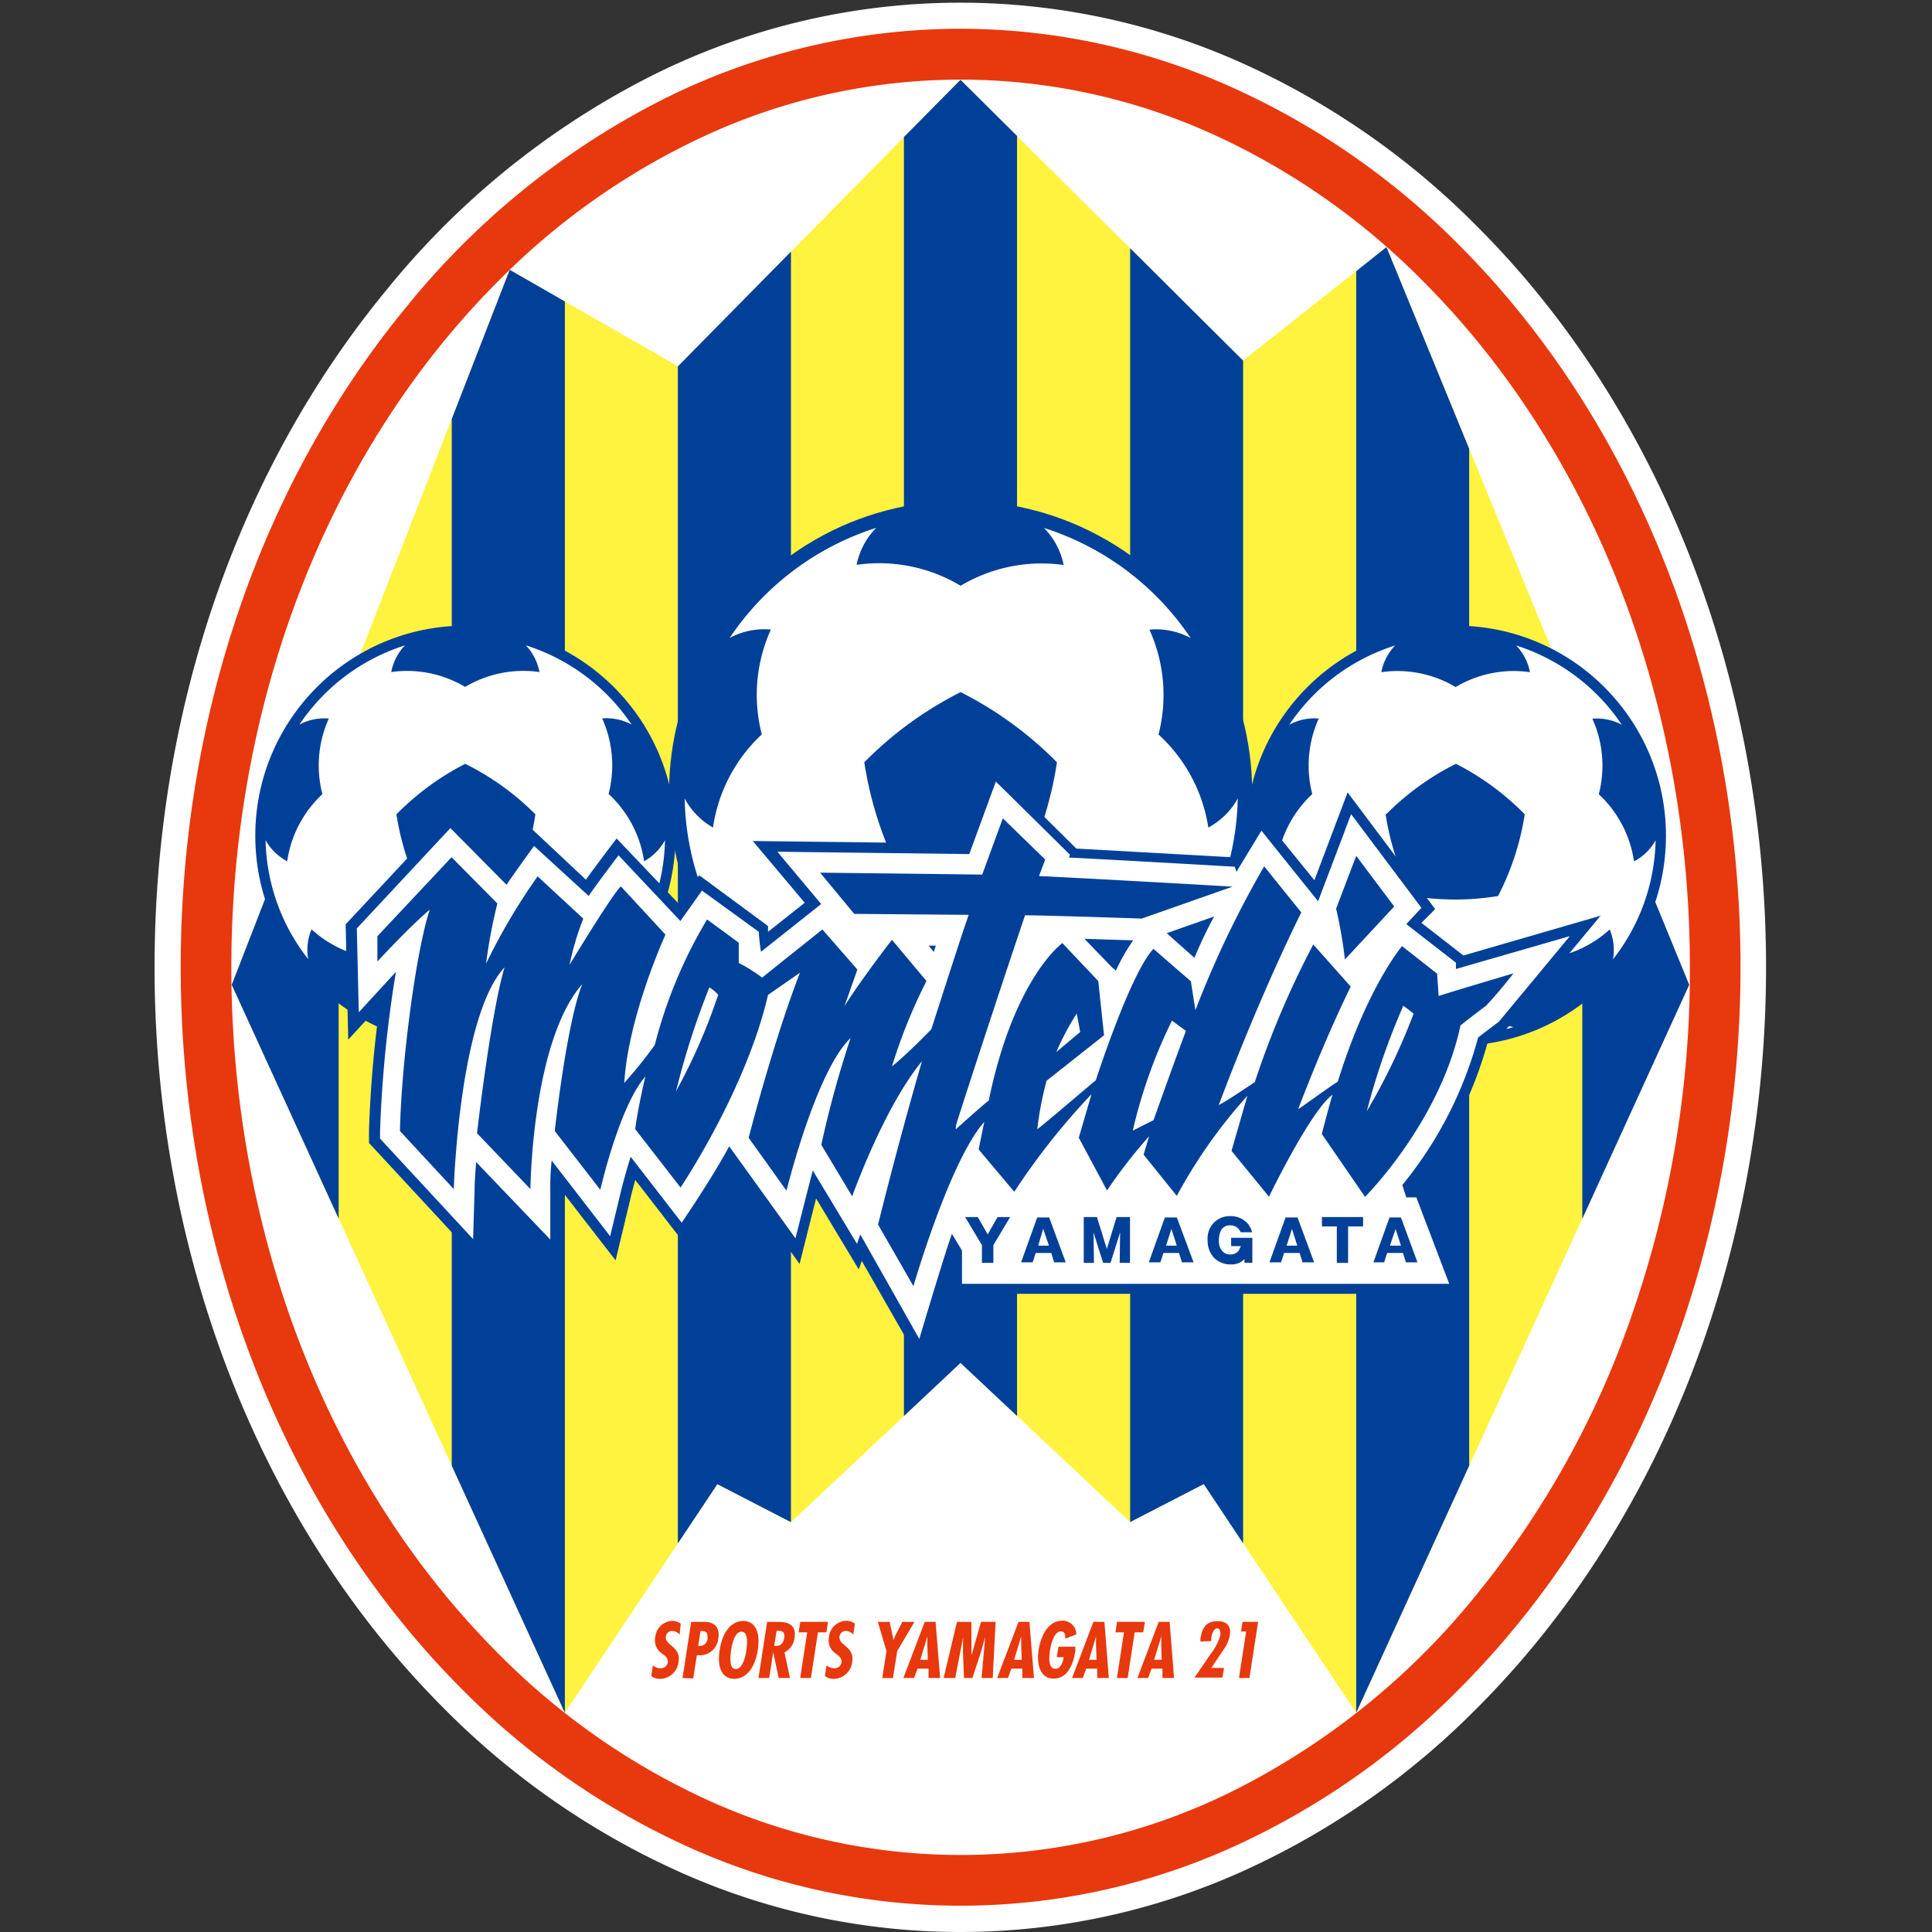
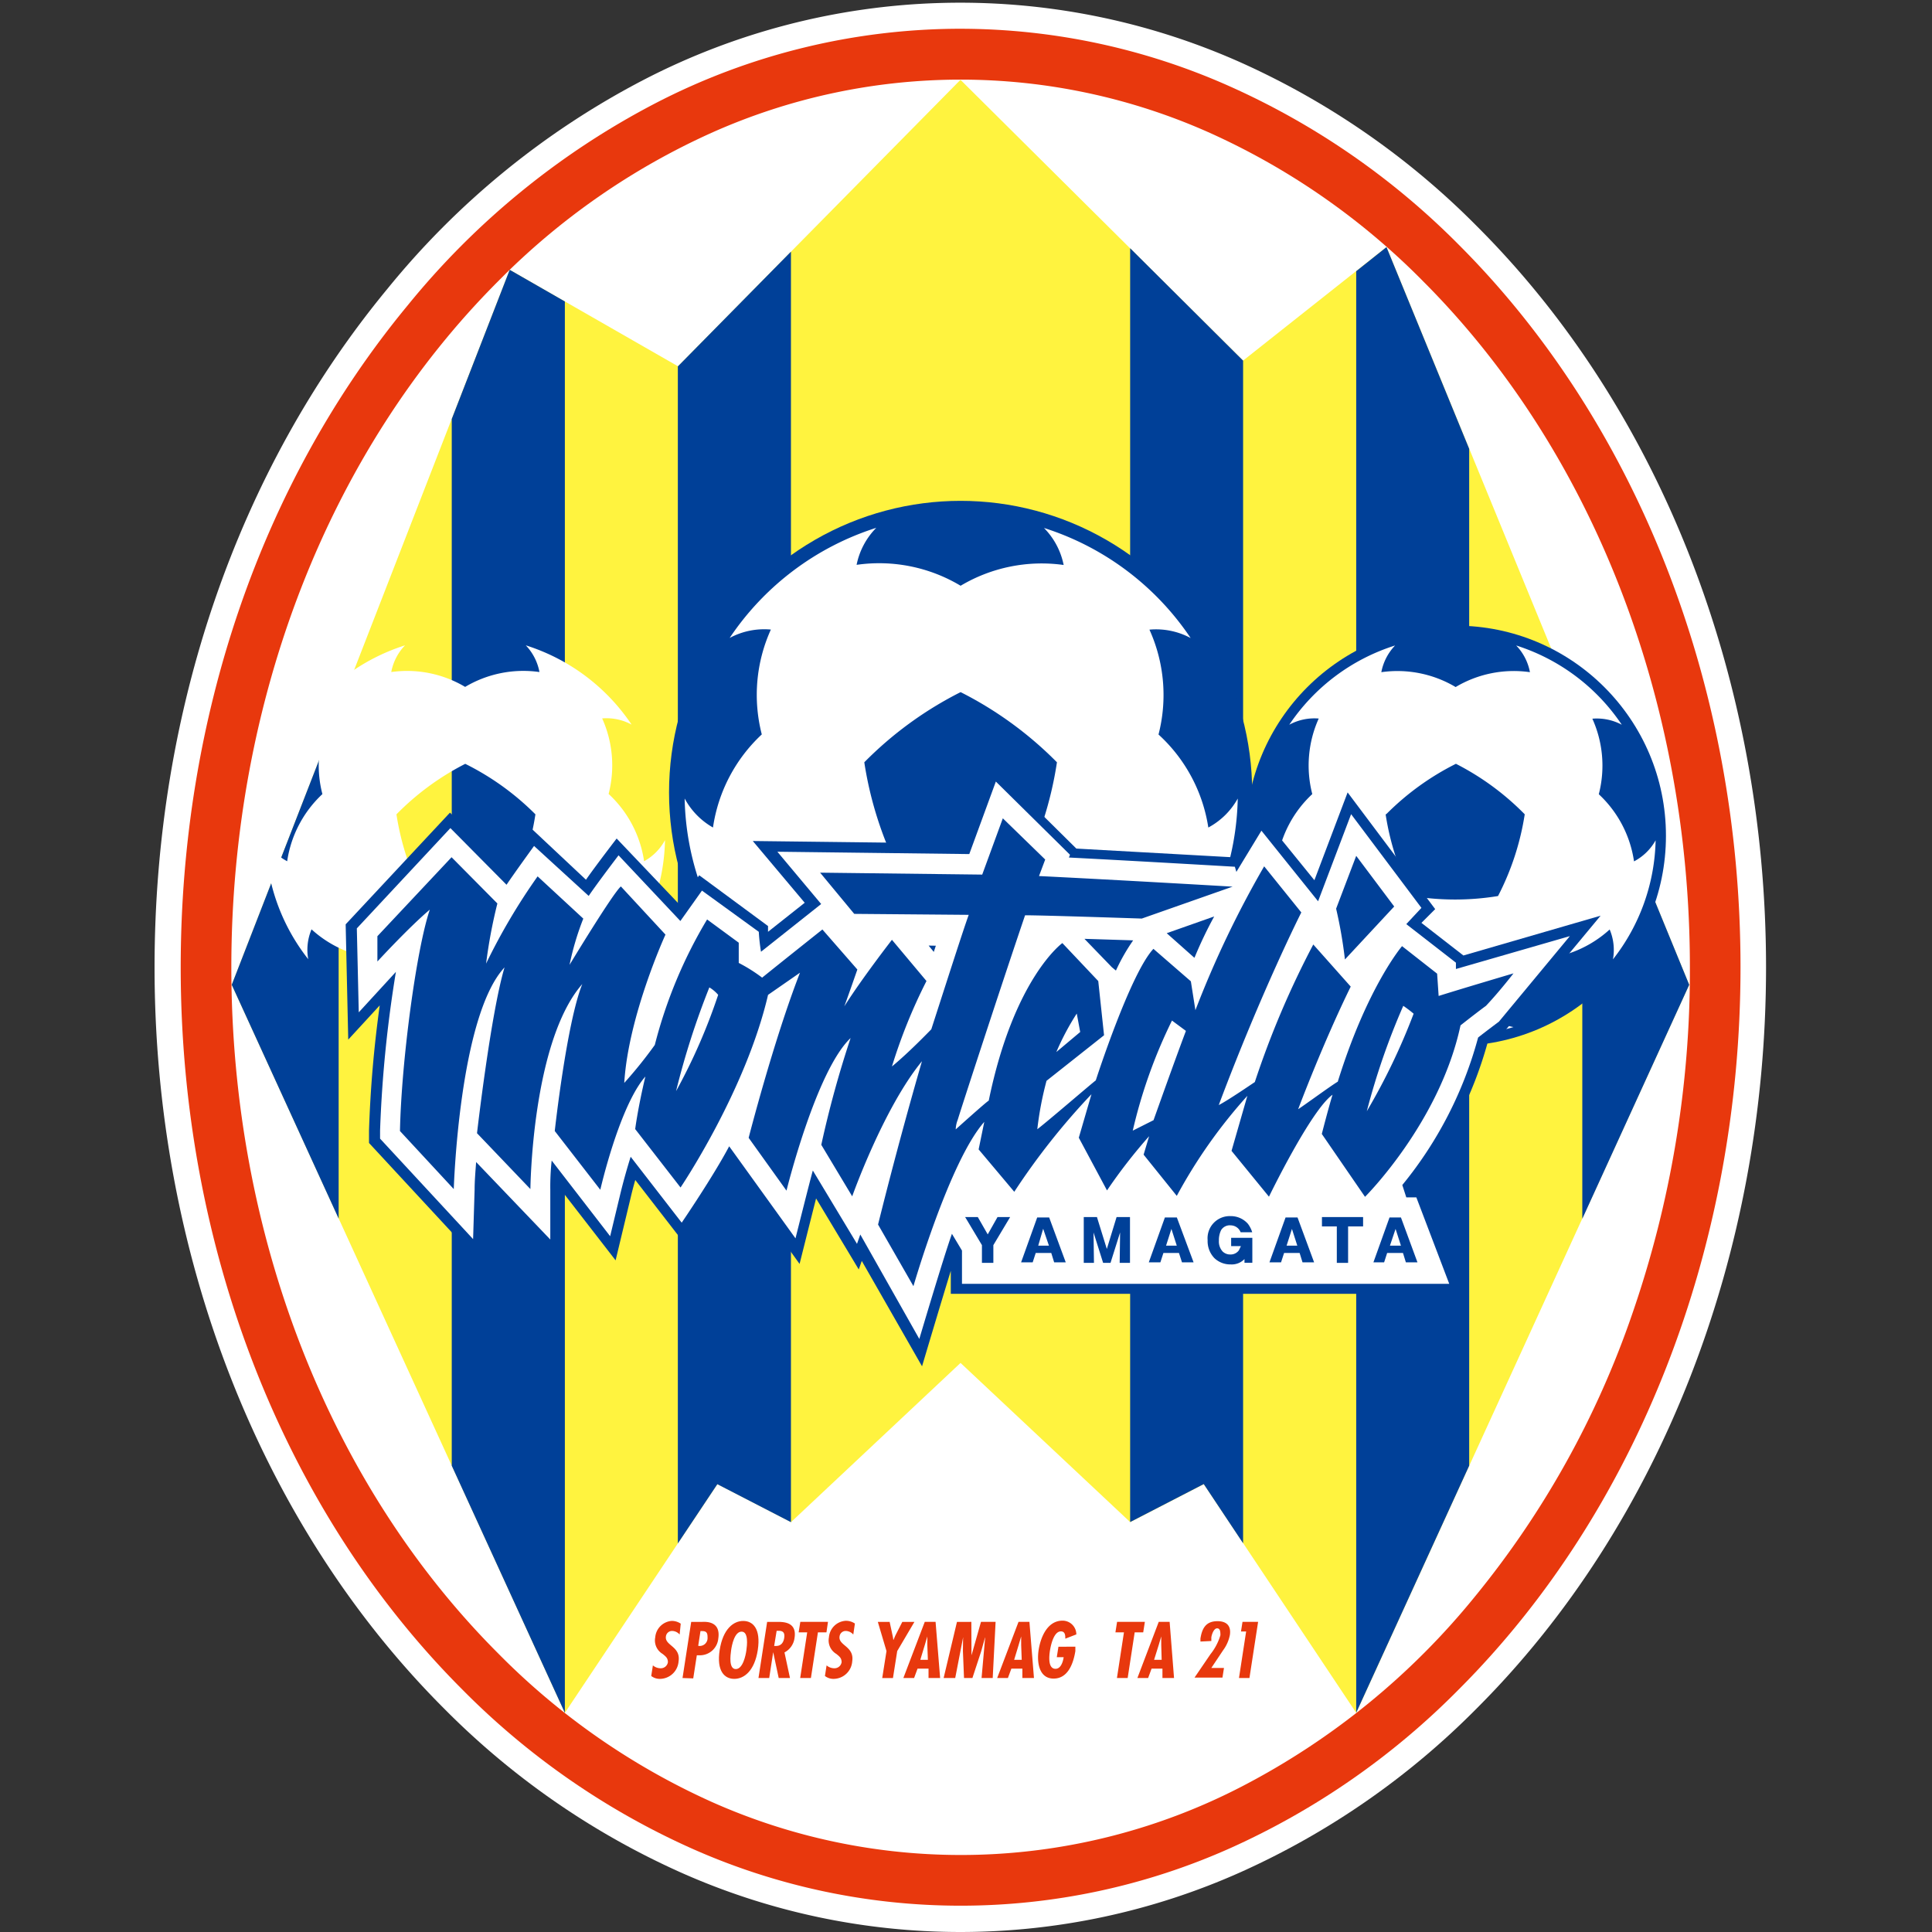
<svg xmlns="http://www.w3.org/2000/svg" width="150" height="150" viewBox="0 0 150 150">
  <rect x="0" y="0" width="150" height="150" fill="#333333" stroke="none" />
  <defs>
    <clipPath id="clip-_294">
      <rect width="150" height="150" />
    </clipPath>
  </defs>
  <g id="_294" data-name="294" clip-path="url(#clip-_294)">
    <g id="_294-2" data-name="294" transform="translate(-29.42 -29.687)">
      <path id="パス_497" data-name="パス 497" d="M144.117,47.282a60.808,60.808,0,0,0-18.343-12.734A53.416,53.416,0,0,0,79.367,35.9,63.105,63.105,0,0,0,59.5,52.11C47.841,66.223,41.42,84.929,41.42,104.789c0,22.274,8.183,43.235,22.435,57.507A60.809,60.809,0,0,0,82.2,175.031a53.288,53.288,0,0,0,43.566,0A60.809,60.809,0,0,0,144.1,162.3c14.273-14.273,22.435-35.254,22.435-57.507S158.4,61.554,144.117,47.282Z" transform="translate(0 0)" fill="#fff" />
      <path id="パス_498" data-name="パス 498" d="M103.872,31.79a51.568,51.568,0,0,0-23.706,5.79,61.087,61.087,0,0,0-19.23,15.694C49.57,67.023,43.32,85.27,43.32,104.66c0,21.74,7.97,42.177,21.868,56.076a58.758,58.758,0,0,0,17.723,12.3,51.279,51.279,0,0,0,41.921,0,58.757,58.757,0,0,0,17.723-12.318c13.888-13.888,21.868-34.336,21.868-56.076s-7.97-42.177-21.868-56.076a58.757,58.757,0,0,0-17.723-12.275,51.365,51.365,0,0,0-20.96-4.5Z" transform="translate(0.13 0.129)" fill="#e8380d" />
      <path id="パス_499" data-name="パス 499" d="M160.242,104.407a81.512,81.512,0,0,1-4.487,26.943,71.022,71.022,0,0,1-12.211,21.922,57.166,57.166,0,0,1-18.023,14.7,47.423,47.423,0,0,1-41.258,1.218,54.932,54.932,0,0,1-16.538-11.506C54.564,144.523,47,125.111,47,104.407S54.564,64.292,67.725,51.13A54.933,54.933,0,0,1,84.263,39.625a47.348,47.348,0,0,1,38.716,0A54.933,54.933,0,0,1,139.516,51.13C152.678,64.292,160.242,83.714,160.242,104.407Z" transform="translate(0.381 0.382)" fill="#fff" />
      <path id="パス_500" data-name="パス 500" d="M160.186,105.763l-25.853,56.525L122.5,144.532l-5.715,2.949-13.172-12.36-13.162,12.36-5.715-2.949L72.894,162.288,47.03,105.763l21.58-55.51,13.066,7.489L103.608,35.5l21.943,21.8,11.132-8.814Z" transform="translate(0.383 0.383)" fill="#fff33f" />
      <path id="パス_501" data-name="パス 501" d="M47.03,102.636l8.3,18.151V81.28Z" transform="translate(0.383 3.51)" fill="#004098" />
      <path id="パス_502" data-name="パス 502" d="M67.518,49.31l-4.5,11.581v81.267L71.8,161.344V51.767Z" transform="translate(1.476 1.326)" fill="#004098" />
      <path id="パス_503" data-name="パス 503" d="M79.461,56.889l-.011-.011v91.405l3.066-4.6,5.715,2.949V47.99Z" transform="translate(2.598 1.236)" fill="#004098" />
-       <path id="パス_504" data-name="パス 504" d="M100.271,35.5,95.88,39.944v99.3l4.391-4.124,4.391,4.124V39.859Z" transform="translate(3.721 0.383)" fill="#004098" />
      <path id="パス_505" data-name="パス 505" d="M112.32,47.74v98.9h0l5.715-2.949,3.055,4.594V56.468Z" transform="translate(4.844 1.219)" fill="#004098" />
      <path id="パス_506" data-name="パス 506" d="M131.1,47.66l-2.35,1.87V161.446l8.771-19.176V63.322Z" transform="translate(5.966 1.213)" fill="#004098" />
      <path id="パス_507" data-name="パス 507" d="M153.481,102.564l-8.3-20.234v38.4Z" transform="translate(7.089 3.582)" fill="#004098" />
      <circle id="楕円形_6" data-name="楕円形 6" cx="16.313" cy="16.313" r="16.313" transform="translate(126.138 78.263)" fill="#004098" />
      <path id="パス_508" data-name="パス 508" d="M123.1,93.361a8.867,8.867,0,0,1,2.735-5.213,8.878,8.878,0,0,1,.5-5.865,4.1,4.1,0,0,0-2.286.481,15.512,15.512,0,0,1,8.215-6.153,4.092,4.092,0,0,0-1.068,2.073,8.846,8.846,0,0,1,5.769,1.154,8.824,8.824,0,0,1,5.769-1.154,4.06,4.06,0,0,0-1.068-2.073,15.533,15.533,0,0,1,8.2,6.154,4.124,4.124,0,0,0-2.286-.47,8.856,8.856,0,0,1,.5,5.865,8.867,8.867,0,0,1,2.735,5.213,4.113,4.113,0,0,0,1.677-1.635,15.458,15.458,0,0,1-3.312,9.241,4.092,4.092,0,0,0-.256-2.318,8.867,8.867,0,0,1-5.427,2.3,8.878,8.878,0,0,1-4.113,4.209,4.07,4.07,0,0,0,2.073,1.068,15.608,15.608,0,0,1-8.953,0,4.07,4.07,0,0,0,2.073-1.068,8.878,8.878,0,0,1-4.113-4.209,8.846,8.846,0,0,1-5.416-2.3,4.091,4.091,0,0,0-.256,2.318,15.405,15.405,0,0,1-3.312-9.241A4.113,4.113,0,0,0,123.1,93.361Zm8.429-3.643a20.62,20.62,0,0,0,2.062,6.346,20.651,20.651,0,0,0,6.666,0,20.661,20.661,0,0,0,2.073-6.346,20.575,20.575,0,0,0-5.342-3.921,20.618,20.618,0,0,0-5.406,3.91Z" transform="translate(5.47 3.191)" fill="#fff" />
-       <circle id="楕円形_7" data-name="楕円形 7" cx="16.313" cy="16.313" r="16.313" transform="translate(49.24 78.263)" fill="#004098" />
      <path id="パス_509" data-name="パス 509" d="M80.5,91.727a15.426,15.426,0,0,1-3.312,9.241,4.092,4.092,0,0,0-.256-2.318,8.856,8.856,0,0,1-5.416,2.3,8.867,8.867,0,0,1-4.113,4.209,4.1,4.1,0,0,0,2.073,1.068,15.587,15.587,0,0,1-8.953,0,4.1,4.1,0,0,0,2.073-1.068,8.878,8.878,0,0,1-4.113-4.209,8.856,8.856,0,0,1-5.427-2.3,4.092,4.092,0,0,0-.256,2.318,15.427,15.427,0,0,1-3.312-9.241,4.113,4.113,0,0,0,1.677,1.635A8.9,8.9,0,0,1,53.9,88.149a8.824,8.824,0,0,1,.5-5.865,4.124,4.124,0,0,0-2.286.47,15.533,15.533,0,0,1,8.2-6.154,4.07,4.07,0,0,0-1.068,2.073,8.824,8.824,0,0,1,5.737,1.154,8.846,8.846,0,0,1,5.769-1.154A4.092,4.092,0,0,0,69.692,76.6a15.512,15.512,0,0,1,8.215,6.154,4.1,4.1,0,0,0-2.286-.481,8.888,8.888,0,0,1,.5,5.865,8.867,8.867,0,0,1,2.756,5.224A4.113,4.113,0,0,0,80.5,91.727ZM64.991,85.8a20.576,20.576,0,0,0-5.342,3.921,20.662,20.662,0,0,0,2.062,6.346,20.651,20.651,0,0,0,6.666,0,20.619,20.619,0,0,0,2.062-6.346A20.619,20.619,0,0,0,64.991,85.8Z" transform="translate(0.551 3.191)" fill="#fff" />
      <circle id="楕円形_8" data-name="楕円形 8" cx="22.638" cy="22.638" r="22.638" transform="translate(81.364 68.573)" fill="#004098" />
      <path id="パス_510" data-name="パス 510" d="M122.886,89.074a21.366,21.366,0,0,1-4.594,12.82,5.673,5.673,0,0,0-.363-3.2,12.286,12.286,0,0,1-7.478,3.2,12.286,12.286,0,0,1-5.7,5.844,5.7,5.7,0,0,0,2.884,1.506,21.612,21.612,0,0,1-12.425,0,5.7,5.7,0,0,0,2.884-1.506,12.318,12.318,0,0,1-5.715-5.844,12.286,12.286,0,0,1-7.478-3.2,5.673,5.673,0,0,0-.363,3.2,21.366,21.366,0,0,1-4.594-12.82,5.673,5.673,0,0,0,2.2,2.254A12.3,12.3,0,0,1,85.933,84.1a12.3,12.3,0,0,1,.705-8.141,5.662,5.662,0,0,0-3.2.652A21.559,21.559,0,0,1,94.822,68.06a5.673,5.673,0,0,0-1.528,2.874,12.307,12.307,0,0,1,8.076,1.624,12.307,12.307,0,0,1,8-1.613,5.673,5.673,0,0,0-1.528-2.874,21.569,21.569,0,0,1,11.388,8.547,5.662,5.662,0,0,0-3.2-.652,12.3,12.3,0,0,1,.705,8.141,12.3,12.3,0,0,1,3.867,7.222,5.662,5.662,0,0,0,2.286-2.254ZM101.37,80.816a28.535,28.535,0,0,0-7.478,5.448,28.567,28.567,0,0,0,2.863,8.8,28.556,28.556,0,0,0,9.252,0,28.588,28.588,0,0,0,2.842-8.8A28.7,28.7,0,0,0,101.37,80.816Z" transform="translate(2.632 2.607)" fill="#fff" />
      <path id="パス_511" data-name="パス 511" d="M121.715,147.57l-.673,4.359h-.812l.556-3.611h-.4l.118-.748Z" transform="translate(5.384 8.039)" fill="#e8380d" />
      <path id="パス_512" data-name="パス 512" d="M117.459,149.1v-.235c.128-.8.427-1.346,1.325-1.346.705,0,1.068.363.961,1.068a2.927,2.927,0,0,1-.523,1.186l-.919,1.378h.983l-.118.748H117l1.229-1.805a4.338,4.338,0,0,0,.78-1.485c0-.224,0-.534-.256-.534s-.417.47-.449.705v.278Z" transform="translate(5.163 8.036)" fill="#e8380d" />
      <path id="パス_513" data-name="パス 513" d="M115.35,147.57l.342,4.359h-.9V151.2h-.844l-.267.726h-.833l1.656-4.359Zm-.652,1.784V148.7h0l-.192.652-.363,1.164h.588Z" transform="translate(4.88 8.039)" fill="#e8380d" />
      <path id="パス_514" data-name="パス 514" d="M113.536,147.57l-.128.812h-.662l-.545,3.547h-.833l.545-3.547h-.662l.128-.812Z" transform="translate(4.771 8.039)" fill="#e8380d" />
-       <path id="パス_515" data-name="パス 515" d="M110.611,147.57l.342,4.359h-.9V151.2H109.2l-.267.726H108.1l1.656-4.359Zm-.652,1.784V148.7h0l-.192.652-.353,1.164H110Z" transform="translate(4.555 8.039)" fill="#e8380d" />
      <path id="パス_516" data-name="パス 516" d="M108.525,149.5v.342c-.15.929-.556,2.137-1.688,2.137s-1.314-1.261-1.164-2.222.662-2.276,1.859-2.276a1.068,1.068,0,0,1,1.068,1.068l-.855.331c0-.224,0-.566-.342-.566-.556,0-.78,1.068-.844,1.453s-.2,1.453.427,1.453c.427,0,.588-.588.63-.9h-.534l.128-.812Z" transform="translate(4.386 8.033)" fill="#e8380d" />
      <path id="パス_517" data-name="パス 517" d="M105.16,147.57l.353,4.359h-.9V151.2h-.855l-.267.726h-.833l1.656-4.359Zm-.641,1.784V148.7h0l-.192.652-.353,1.164h.588Z" transform="translate(4.184 8.039)" fill="#e8380d" />
      <path id="パス_518" data-name="パス 518" d="M100.917,147.57l.011,2.564h.011l.726-2.564H102.8l-.224,4.359h-.865l.278-3.141h-.011l-.3,1.079L101,151.929h-.652l-.085-2.094.011-.972.011-.075h-.011l-.609,3.141h-.9l1.036-4.359Z" transform="translate(3.918 8.039)" fill="#e8380d" />
      <path id="パス_519" data-name="パス 519" d="M98.34,147.57l.353,4.359h-.9V151.2H96.94l-.267.726H95.84L97.5,147.57Zm-.641,1.784V148.7h0l-.192.652-.353,1.164h.588Z" transform="translate(3.718 8.039)" fill="#e8380d" />
      <path id="パス_520" data-name="パス 520" d="M94.9,147.57l.256,1.186.032.214H95.2l.139-.331.545-1.068h.94l-1.335,2.265-.331,2.094h-.833l.331-2.094-.673-2.265Z" transform="translate(3.591 8.039)" fill="#e8380d" />
      <path id="パス_521" data-name="パス 521" d="M92.341,148.558a.8.8,0,0,0-.566-.278.481.481,0,0,0-.5.427c-.107.716,1.164.759.983,1.934A1.464,1.464,0,0,1,90.824,152a1.068,1.068,0,0,1-.684-.224l.128-.823a.929.929,0,0,0,.6.224.556.556,0,0,0,.566-.47c0-.342-.192-.459-.406-.641a1.218,1.218,0,0,1-.577-1.293,1.389,1.389,0,0,1,1.3-1.282,1.229,1.229,0,0,1,.716.214Z" transform="translate(3.328 8.034)" fill="#e8380d" />
      <path id="パス_522" data-name="パス 522" d="M90.506,147.57l-.118.812h-.662l-.545,3.547h-.833l.545-3.547H88.23l.128-.812Z" transform="translate(3.198 8.039)" fill="#e8380d" />
      <path id="パス_523" data-name="パス 523" d="M85.31,151.929l.673-4.359h.833c.534,0,1.485.064,1.293,1.25a1.474,1.474,0,0,1-.78,1.122l.427,1.987H86.88l-.427-2.008h0l-.31,2.008Zm1.218-2.489h.15c.385,0,.577-.267.63-.63s-.053-.566-.481-.545H86.72Z" transform="translate(2.998 8.039)" fill="#e8380d" />
      <path id="パス_524" data-name="パス 524" d="M85.453,149.754C85.2,151.389,84.385,152,83.626,152s-1.389-.609-1.132-2.243,1.068-2.254,1.827-2.254S85.7,148.109,85.453,149.754Zm-1.709,1.485c.556,0,.769-1.068.823-1.453s.182-1.453-.374-1.453-.759,1.068-.812,1.453S83.188,151.239,83.744,151.239Z" transform="translate(2.802 8.034)" fill="#e8380d" />
      <path id="パス_525" data-name="パス 525" d="M79.79,151.929l.673-4.359h.865c.182,0,1.453-.117,1.239,1.293a1.432,1.432,0,0,1-1.485,1.3H80.9l-.278,1.795Zm1.218-2.5a.609.609,0,0,0,.726-.577c0-.31,0-.566-.4-.566h-.15Z" transform="translate(2.621 8.039)" fill="#e8380d" />
      <path id="パス_526" data-name="パス 526" d="M79.721,148.558a.8.8,0,0,0-.566-.278.481.481,0,0,0-.5.427c-.107.716,1.164.759.983,1.934A1.464,1.464,0,0,1,78.2,152a1.068,1.068,0,0,1-.684-.224l.128-.823a.929.929,0,0,0,.6.224.556.556,0,0,0,.566-.47c0-.342-.192-.459-.406-.641a1.218,1.218,0,0,1-.577-1.293A1.389,1.389,0,0,1,79.1,147.5a1.229,1.229,0,0,1,.705.214Z" transform="translate(2.466 8.034)" fill="#e8380d" />
      <path id="パス_527" data-name="パス 527" d="M142.089,100.094l-3.258-2.532,1.068-1.068L133.1,87.434,130.52,94.25l-4.273-5.267s-1.581,2.607-2.137,3.483l-12.072-.673h0L105.35,85.18l-2.3,6.218-16.132-.192L90.949,96,88.1,98.256h0v-.449l-5.342-3.942-1.581,2.222-4.829-5.075s-1.645,2.137-2.382,3.2l-4.145-3.889s-1.442,1.976-2.137,2.949L63.408,89l-8.1,8.675.2,8.952,2.446-2.66a92.061,92.061,0,0,0-.833,9.711v.972l8.846,9.551.182-5.9v-.2l5.844,6.1.053-5.886,4.22,5.448,1.175-4.893q.16-.684.353-1.346l3.664,4.733s2.393-3.557,3.686-5.748l5.406,7.532s.9-3.59,1.282-5.085l3.312,5.513.235-.662,4.679,8.183s1.474-4.957,2.233-7.414v1.784h39.923l-3.2-8.386h-.705a31.109,31.109,0,0,0,5.651-11.078c.662-.513,1.453-1.068,1.453-1.068l7.329-8.824Z" transform="translate(0.949 3.777)" fill="#004098" />
      <path id="パス_528" data-name="パス 528" d="M140.934,125.494l-2.553-6.709h-.78l-.31-.961a30.618,30.618,0,0,0,5.886-11.452c.737-.577,1.613-1.229,1.613-1.229L150.3,98.5l-8.846,2.553v-.491L137.6,97.568l1.175-1.261-5.459-7.275-2.564,6.762-4.4-5.48-1.944,3.2-.118-.4c-1.453-.085-7.681-.449-12.884-.716l.085-.214L105.733,86.5l-2.062,5.63-14.9-.182,3.4,4.06L87.5,99.715a14.071,14.071,0,0,1-.171-1.549l-4.412-3.2-1.677,2.361-4.8-5.1s-1.688,2.211-2.318,3.152L69.88,91.5s-1.506,2.073-2.137,3.013l-4.359-4.4L56.12,97.9l.15,6.517,2.884-3.141a96.23,96.23,0,0,0-1.229,12.307v.641l7.222,7.8.118-3.846c0-.662.064-1.4.118-2.137l5.758,6.015v-3.867a18.594,18.594,0,0,1,.107-2.265l4.54,5.876.769-3.2c.256-1.068.534-2.04.823-2.97l3.963,5.117s2.425-3.547,3.686-5.929l5.149,7.147s1.143-4.562,1.346-5.267l3.429,5.694.256-.726h0l4.583,8.109s1.87-6.314,2.532-8.162l.78,1.3v2.585ZM101.075,99.245l-.16.481-.4-.491Zm13.974,1.923-.3-.246-2.137-2.211,3.782.118a14.958,14.958,0,0,0-1.335,2.34Zm6.089-.994L119,98.273h0l3.686-1.3a32.374,32.374,0,0,0-1.528,3.2Z" transform="translate(1.004 3.867)" fill="#fff" />
      <path id="パス_529" data-name="パス 529" d="M145.821,101.21s-1.068,1.389-2.137,2.521c-.278.2-1.068.8-1.976,1.517-1.613,7.542-7.414,13.311-7.414,13.311l-3.355-4.882s.491-1.923.833-3.045c-1.688,1.207-4.936,7.916-4.936,7.916l-2.906-3.557,1.229-4.273a39.806,39.806,0,0,0-5.48,7.767l-2.575-3.2.427-1.432a41.075,41.075,0,0,0-3.269,4.209l-2.19-4.092.983-3.376a53.918,53.918,0,0,0-5.993,7.574l-2.767-3.29.438-2.137c-2.692,3.034-5.5,12.756-5.5,12.756l-2.746-4.786s1.442-5.9,3.408-12.681c-2.991,3.643-5.416,10.491-5.416,10.491l-2.4-4a80.922,80.922,0,0,1,2.276-8.29c-2.692,2.553-4.978,11.848-4.978,11.848l-2.938-4.1s1.934-7.553,3.985-12.82l-2.479,1.72c-1.741,7.478-6.794,14.956-6.794,14.956L77.63,113.3s.2-1.6.791-4.081c-1.57,1.784-2.884,6.207-3.5,8.792l-3.536-4.562s.919-8.376,2.137-11.41c-3.921,4.487-4.028,15.918-4.028,15.918l-4.145-4.337s1.068-9.305,2.137-12.873c-3.536,3.793-3.942,17.211-3.942,17.211l-4.177-4.508c.107-5.406,1.282-14.155,2.318-17.189-1.624,1.367-4.07,4.028-4.07,4.028V98.325l5.758-6.132,3.557,3.59a39.315,39.315,0,0,0-.876,4.669,47.539,47.539,0,0,1,4-6.773l3.547,3.28a21.672,21.672,0,0,0-1.068,3.59s3.333-5.513,3.985-6.089L79.981,98.2s-2.884,6.292-3.2,11.516a34.187,34.187,0,0,0,2.372-2.949,36.386,36.386,0,0,1,4.06-9.743l2.457,1.805v1.57a12.339,12.339,0,0,1,1.816,1.143c1.667-1.346,4.679-3.739,4.679-3.739l2.714,3.109s-.833,2.393-1.015,2.863c1.346-2.137,3.7-5.171,3.7-5.171l2.681,3.2a41.6,41.6,0,0,0-2.681,6.634c1.3-1.068,2.842-2.671,3.055-2.884,1.122-3.472,2.436-7.585,2.906-8.888l-8.888-.075-2.649-3.2,12.585.15,1.6-4.369,3.29,3.2-.481,1.282c6.3.31,15.031.823,15.031.823l-7.051,2.478S109.4,96.7,107.9,96.7c-1.891,5.566-4.9,14.8-5.224,15.865a2.254,2.254,0,0,0-.16.758s2.372-2.137,2.564-2.233c1.955-9.529,5.715-12.232,5.715-12.232l2.788,2.949.449,4.209-4.466,3.536a25.644,25.644,0,0,0-.716,3.76c.876-.673,4.209-3.547,4.54-3.793,0,0,2.671-8.29,4.476-10.213l2.906,2.521.353,2.243A78.286,78.286,0,0,1,126.463,92.9l2.884,3.579s-3.077,6.079-6.41,14.956c.705-.353,2.628-1.677,2.8-1.784a69.816,69.816,0,0,1,4.54-10.683l2.906,3.269c-2.137,4.359-3.974,9.241-4.081,9.519.47-.3,2.564-1.838,3.077-2.137,2.286-7.371,4.989-10.523,4.989-10.523l2.724,2.137.118,1.731C141.847,102.385,145.821,101.21,145.821,101.21Zm-61.749,1.667a2.756,2.756,0,0,0-.684-.577,60.551,60.551,0,0,0-2.585,8.055,44.869,44.869,0,0,0,3.269-7.478Zm26.238,4.455,1.87-1.57-.267-1.432a19.859,19.859,0,0,0-1.6,3.023Zm10.064-1.667-1.068-.791a39.324,39.324,0,0,0-3.045,8.547l1.613-.812c.459-1.282,1.592-4.476,2.511-6.923Zm17.681-1.335a9.515,9.515,0,0,0-.791-.6,54.485,54.485,0,0,0-2.831,8.183,49.271,49.271,0,0,0,3.632-7.564Z" transform="translate(1.106 4.049)" fill="#004098" />
      <path id="パス_530" data-name="パス 530" d="M127.974,99.944l3.825-4.113L128.85,91.9,127.29,96a35.255,35.255,0,0,1,.684,3.942Z" transform="translate(5.866 4.236)" fill="#004098" />
      <path id="パス_531" data-name="パス 531" d="M102.863,118.15h-.021l-.011.021-.748,1.325-.759-1.325-.011-.021h-.994l.043.053,1.271,2.126v1.378h.887v-1.378l1.271-2.126.032-.053h-.961Z" transform="translate(4.024 6.029)" fill="#004098" />
      <path id="パス_532" data-name="パス 532" d="M107.861,121.663h-.9l-.224-.726h-1.207l-.235.726h-.9l1.25-3.483h.929Zm-2.137-1.293h.833l-.449-1.314Z" transform="translate(4.303 6.031)" fill="#004098" />
      <path id="パス_533" data-name="パス 533" d="M125.911,121.663h-.9l-.224-.726h-1.207l-.235.726h-.9l1.25-3.483h.929Zm-2.137-1.293h.833l-.417-1.3Z" transform="translate(5.536 6.031)" fill="#004098" />
      <path id="パス_534" data-name="パス 534" d="M133.419,121.663h-.9l-.224-.726h-1.229l-.235.726H130l1.25-3.483h.887Zm-2.137-1.293h.855l-.417-1.3Z" transform="translate(6.052 6.031)" fill="#004098" />
      <path id="パス_535" data-name="パス 535" d="M117.152,121.663h-.9l-.235-.726h-1.207l-.235.726h-.9l1.25-3.483h.929Zm-2.137-1.293h.833l-.417-1.3Z" transform="translate(4.937 6.031)" fill="#004098" />
      <path id="パス_536" data-name="パス 536" d="M111.535,118.15H111.5l-.011.032-.748,2.446-.758-2.446v-.032H108.95v3.557h.791v-.032l-.032-2.329.737,2.34.011.021h.577v-.021l.737-2.34-.032,2.329v.032h.8V118.15h-1Z" transform="translate(4.613 6.029)" fill="#004098" />
      <path id="パス_537" data-name="パス 537" d="M119.713,118.8a.833.833,0,0,1,.8.534h.9a2.137,2.137,0,0,0-.331-.652,1.763,1.763,0,0,0-1.357-.6,1.72,1.72,0,0,0-1.773,1.87,1.9,1.9,0,0,0,.523,1.389,1.784,1.784,0,0,0,1.271.491,1.367,1.367,0,0,0,1.068-.417v.288h.609v-1.934h-1.645v.641h.759l-.16.331a.791.791,0,0,1-.662.32.833.833,0,0,1-.6-.235,1.143,1.143,0,0,1-.288-.833,1.763,1.763,0,0,1,.171-.823.791.791,0,0,1,.716-.374Z" transform="translate(5.228 6.024)" fill="#004098" />
      <path id="パス_538" data-name="パス 538" d="M126.292,118.15h-.032v.726h1.154v2.831h.876v-2.831h1.164v-.726h-3.162Z" transform="translate(5.796 6.029)" fill="#004098" />
    </g>
  </g>
</svg>